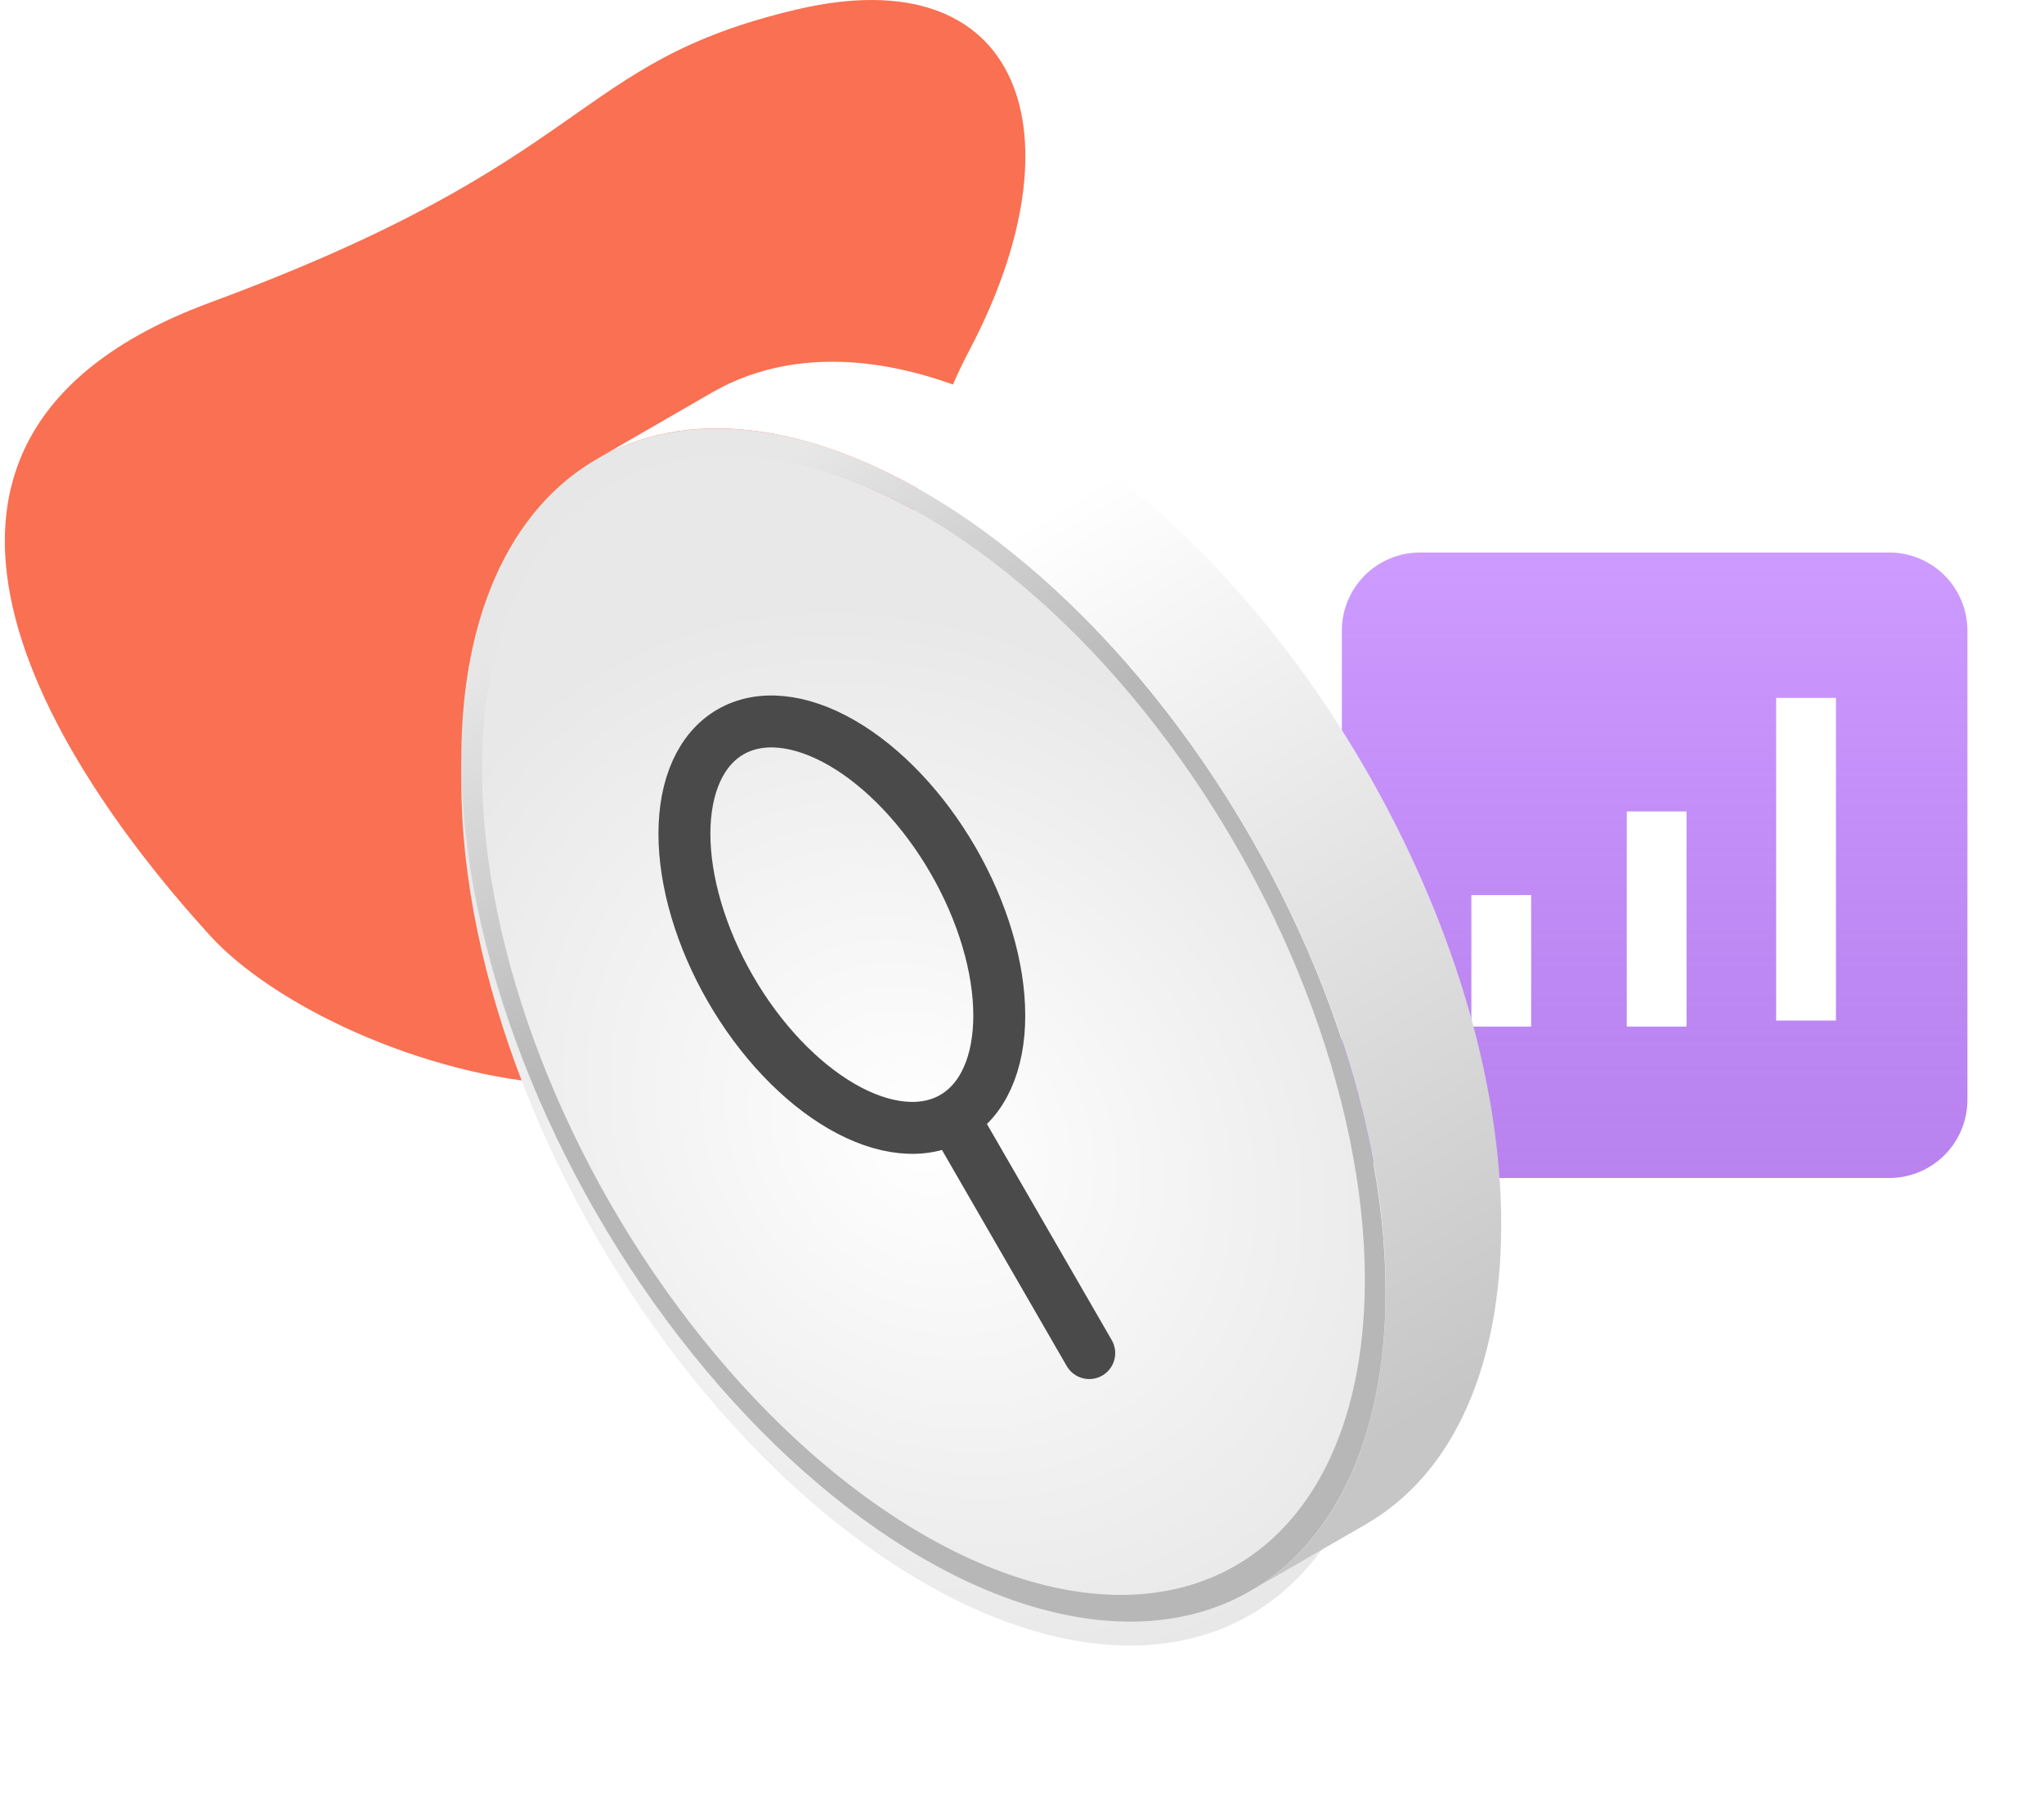
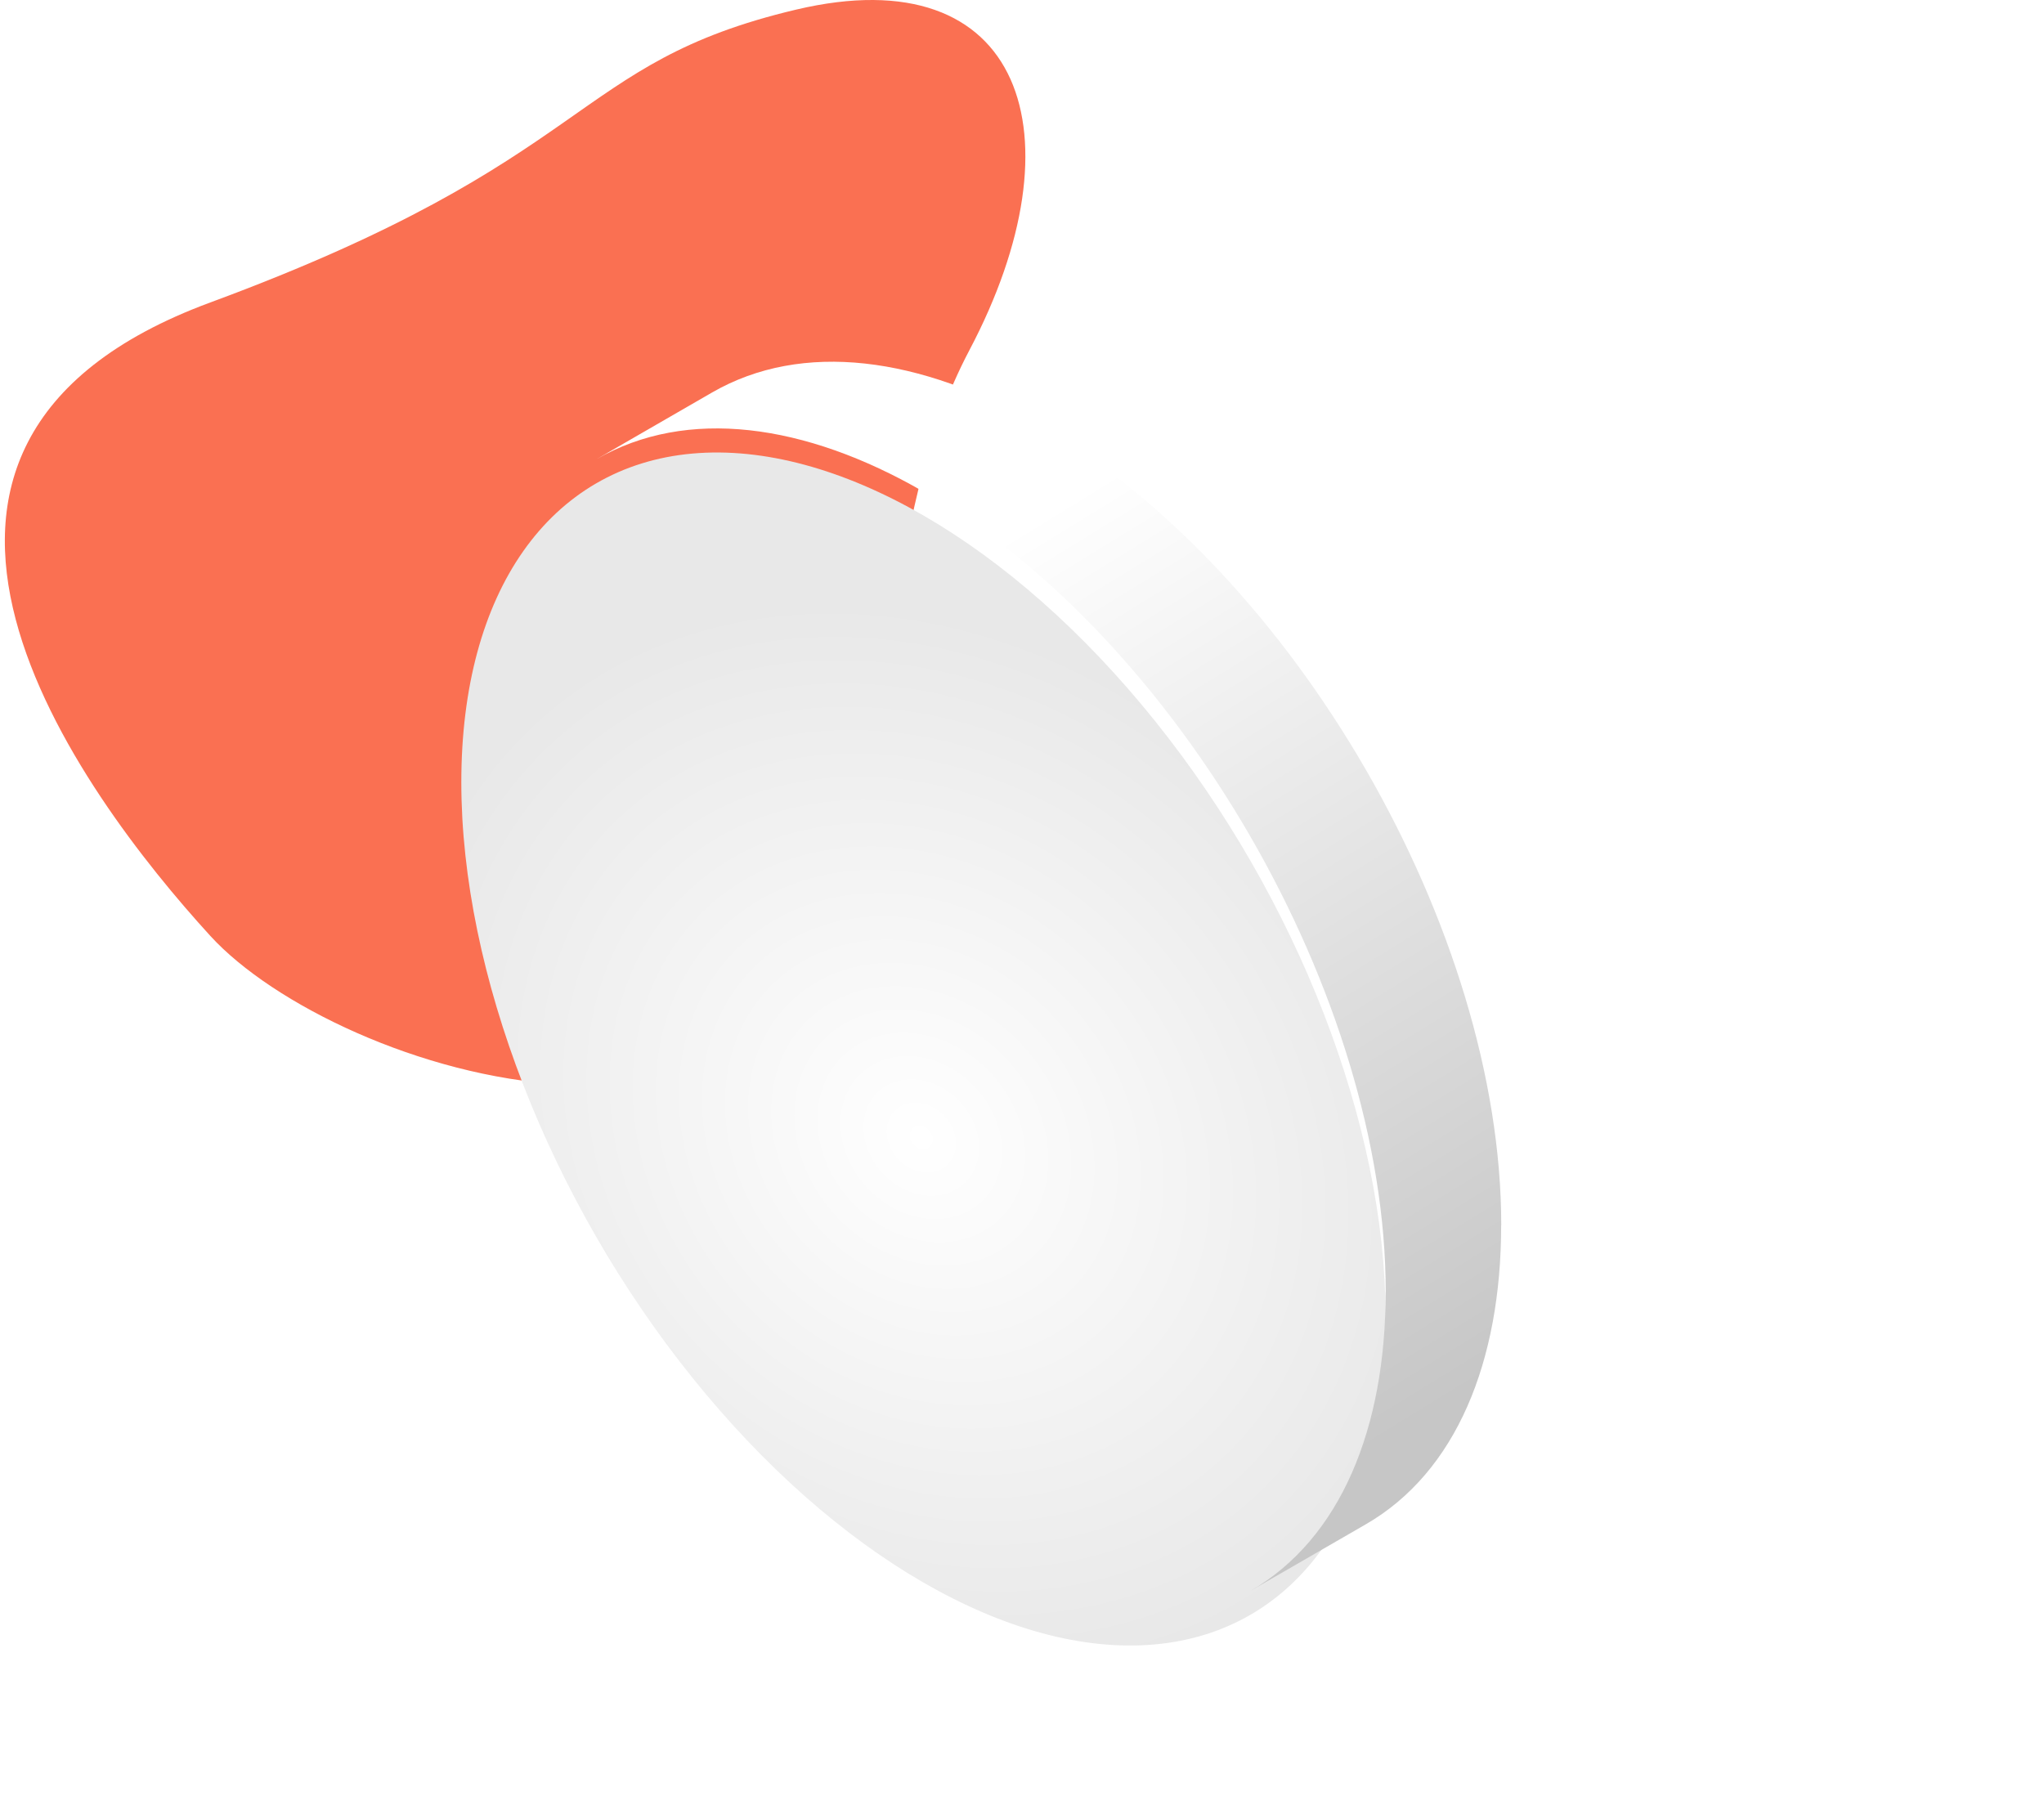
<svg xmlns="http://www.w3.org/2000/svg" width="171" height="151" viewBox="0 0 171 151" fill="none">
  <path d="M81.097 29.306C73.496 43.706 74.526 63.923 73.097 71.307C67.097 102.307 28.097 89.807 17.595 78.307C6.675 66.349 -14.905 37.307 17.595 25.307C50.095 13.307 47.595 5.306 66.595 0.806C85.595 -3.694 90.597 11.306 81.097 29.306Z" fill="#FA7052" />
-   <path d="M151.51 59.312V85.48V59.312ZM138.426 69.125V85.48V69.125ZM125.342 78.938V85.48V78.938ZM118.8 98.564H158.052C159.787 98.564 161.451 97.874 162.678 96.648C163.905 95.421 164.594 93.757 164.594 92.022V52.77C164.594 51.035 163.905 49.371 162.678 48.144C161.451 46.917 159.787 46.228 158.052 46.228H118.8C117.065 46.228 115.401 46.917 114.174 48.144C112.947 49.371 112.258 51.035 112.258 52.77V92.022C112.258 93.757 112.947 95.421 114.174 96.648C115.401 97.874 117.065 98.564 118.8 98.564Z" fill="url(#paint0_linear_4009_3597)" fill-opacity="0.9" />
-   <path d="M151.094 85.394V58.395" stroke="white" stroke-width="5" />
  <path d="M138.594 85.894V67.894" stroke="white" stroke-width="5" />
  <path d="M125.594 85.894L125.594 74.894" stroke="white" stroke-width="5" />
  <g filter="url(#filter0_i_4009_3597)">
    <g filter="url(#filter1_i_4009_3597)">
      <circle cx="44.642" cy="44.642" r="44.642" transform="matrix(0.866 0.5 0 1 38.594 16.809)" fill="url(#paint1_radial_4009_3597)" />
    </g>
-     <circle cx="44.642" cy="44.642" r="43.642" transform="matrix(0.866 0.5 0 1 38.594 16.809)" stroke="url(#paint2_linear_4009_3597)" stroke-width="2" />
    <path fill-rule="evenodd" clip-rule="evenodd" d="M49.905 36.421C57.454 32.063 67.348 33.417 77.242 39.129L86.907 33.549C77.013 27.837 67.119 26.483 59.57 30.841L49.905 36.421ZM115.929 106.088C115.927 81.434 98.618 51.456 77.268 39.129L86.933 33.549C108.285 45.877 125.594 75.857 125.594 100.512L125.587 100.516C125.586 111.939 121.811 121.183 114.263 125.541L104.598 131.121C112.147 126.763 115.922 117.517 115.922 106.092L115.929 106.088Z" fill="url(#paint3_linear_4009_3597)" />
  </g>
-   <path d="M91.125 113.215L79.836 93.662M83.599 84.972C83.599 86.969 83.258 88.75 82.596 90.213C81.934 91.676 80.964 92.793 79.741 93.499C78.518 94.205 77.066 94.487 75.469 94.328C73.871 94.17 72.158 93.575 70.428 92.576C68.699 91.578 66.986 90.195 65.388 88.509C63.79 86.822 62.339 84.863 61.116 82.745C59.893 80.627 58.922 78.39 58.261 76.163C57.599 73.936 57.258 71.762 57.258 69.764C57.258 65.731 58.646 62.664 61.116 61.238C63.586 59.812 66.935 60.144 70.428 62.16C73.921 64.177 77.271 67.714 79.741 71.992C82.211 76.27 83.599 80.939 83.599 84.972Z" stroke="#4A4A4A" stroke-width="4.345" stroke-linecap="round" stroke-linejoin="round" />
  <defs>
    <filter id="filter0_i_4009_3597" x="38.594" y="28.266" width="86.999" height="107.428" filterUnits="userSpaceOnUse" color-interpolation-filters="sRGB">
      <feFlood flood-opacity="0" result="BackgroundImageFix" />
      <feBlend mode="normal" in="SourceGraphic" in2="BackgroundImageFix" result="shape" />
      <feColorMatrix in="SourceAlpha" type="matrix" values="0 0 0 0 0 0 0 0 0 0 0 0 0 0 0 0 0 0 127 0" result="hardAlpha" />
      <feOffset dy="2" />
      <feGaussianBlur stdDeviation="1" />
      <feComposite in2="hardAlpha" operator="arithmetic" k2="-1" k3="1" />
      <feColorMatrix type="matrix" values="0 0 0 0 0.278 0 0 0 0 0.101 0 0 0 0 0.452 0 0 0 0.26 0" />
      <feBlend mode="normal" in2="shape" result="effect1_innerShadow_4009_3597" />
    </filter>
    <filter id="filter1_i_4009_3597" x="38.594" y="33.85" width="77.322" height="101.844" filterUnits="userSpaceOnUse" color-interpolation-filters="sRGB">
      <feFlood flood-opacity="0" result="BackgroundImageFix" />
      <feBlend mode="normal" in="SourceGraphic" in2="BackgroundImageFix" result="shape" />
      <feColorMatrix in="SourceAlpha" type="matrix" values="0 0 0 0 0 0 0 0 0 0 0 0 0 0 0 0 0 0 127 0" result="hardAlpha" />
      <feOffset dy="2" />
      <feGaussianBlur stdDeviation="1" />
      <feComposite in2="hardAlpha" operator="arithmetic" k2="-1" k3="1" />
      <feColorMatrix type="matrix" values="0 0 0 0 0.278 0 0 0 0 0.101 0 0 0 0 0.452 0 0 0 0.26 0" />
      <feBlend mode="normal" in2="shape" result="effect1_innerShadow_4009_3597" />
    </filter>
    <linearGradient id="paint0_linear_4009_3597" x1="138.426" y1="46.228" x2="138.426" y2="98.564" gradientUnits="userSpaceOnUse">
      <stop stop-color="#C890FF" />
      <stop offset="1" stop-color="#9E52E9" stop-opacity="0.8" />
    </linearGradient>
    <radialGradient id="paint1_radial_4009_3597" cx="0" cy="0" r="1" gradientUnits="userSpaceOnUse" gradientTransform="translate(44.456 52.166) rotate(50.472) scale(39.007 58.156)">
      <stop stop-color="white" />
      <stop offset="1" stop-color="#E8E8E8" />
    </radialGradient>
    <linearGradient id="paint2_linear_4009_3597" x1="-41.569" y1="83.179" x2="28.98" y2="148.345" gradientUnits="userSpaceOnUse">
      <stop stop-color="#E7E7E7" />
      <stop offset="0.27" stop-color="#B7B7B7" />
    </linearGradient>
    <linearGradient id="paint3_linear_4009_3597" x1="66.546" y1="53.702" x2="108.998" y2="122.801" gradientUnits="userSpaceOnUse">
      <stop stop-color="white" />
      <stop offset="1" stop-color="#C6C6C6" />
    </linearGradient>
  </defs>
</svg>